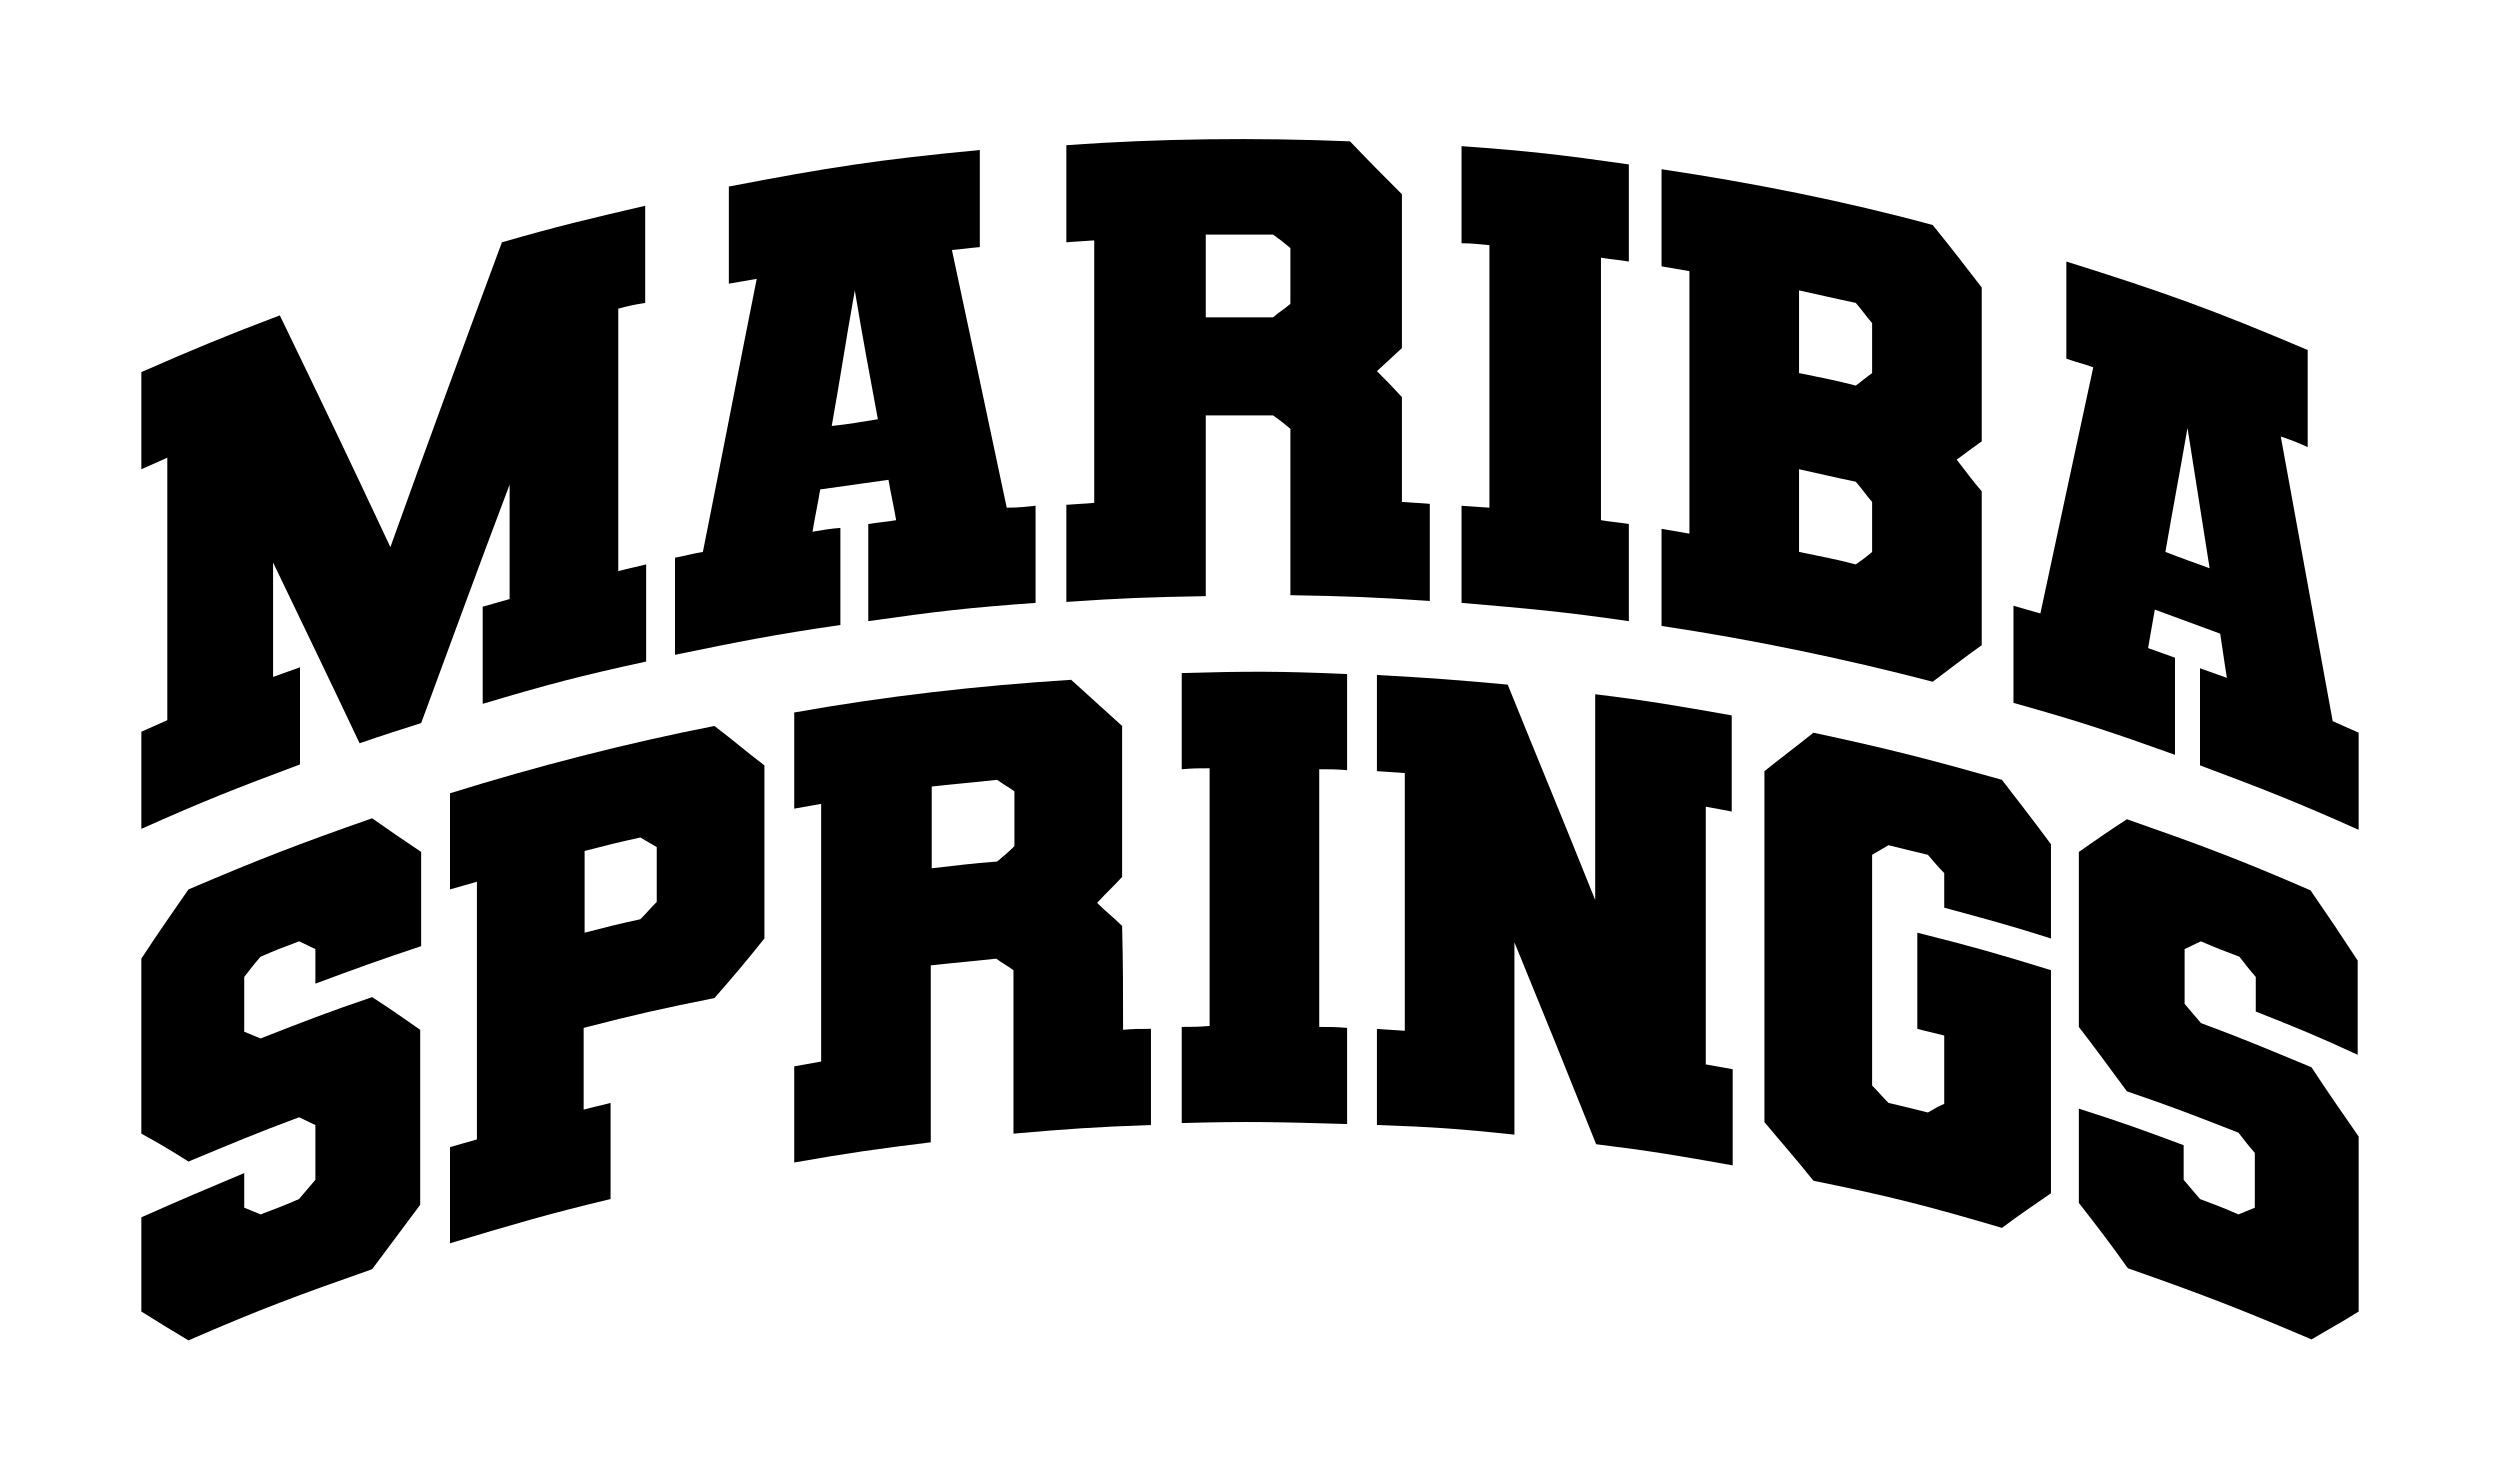
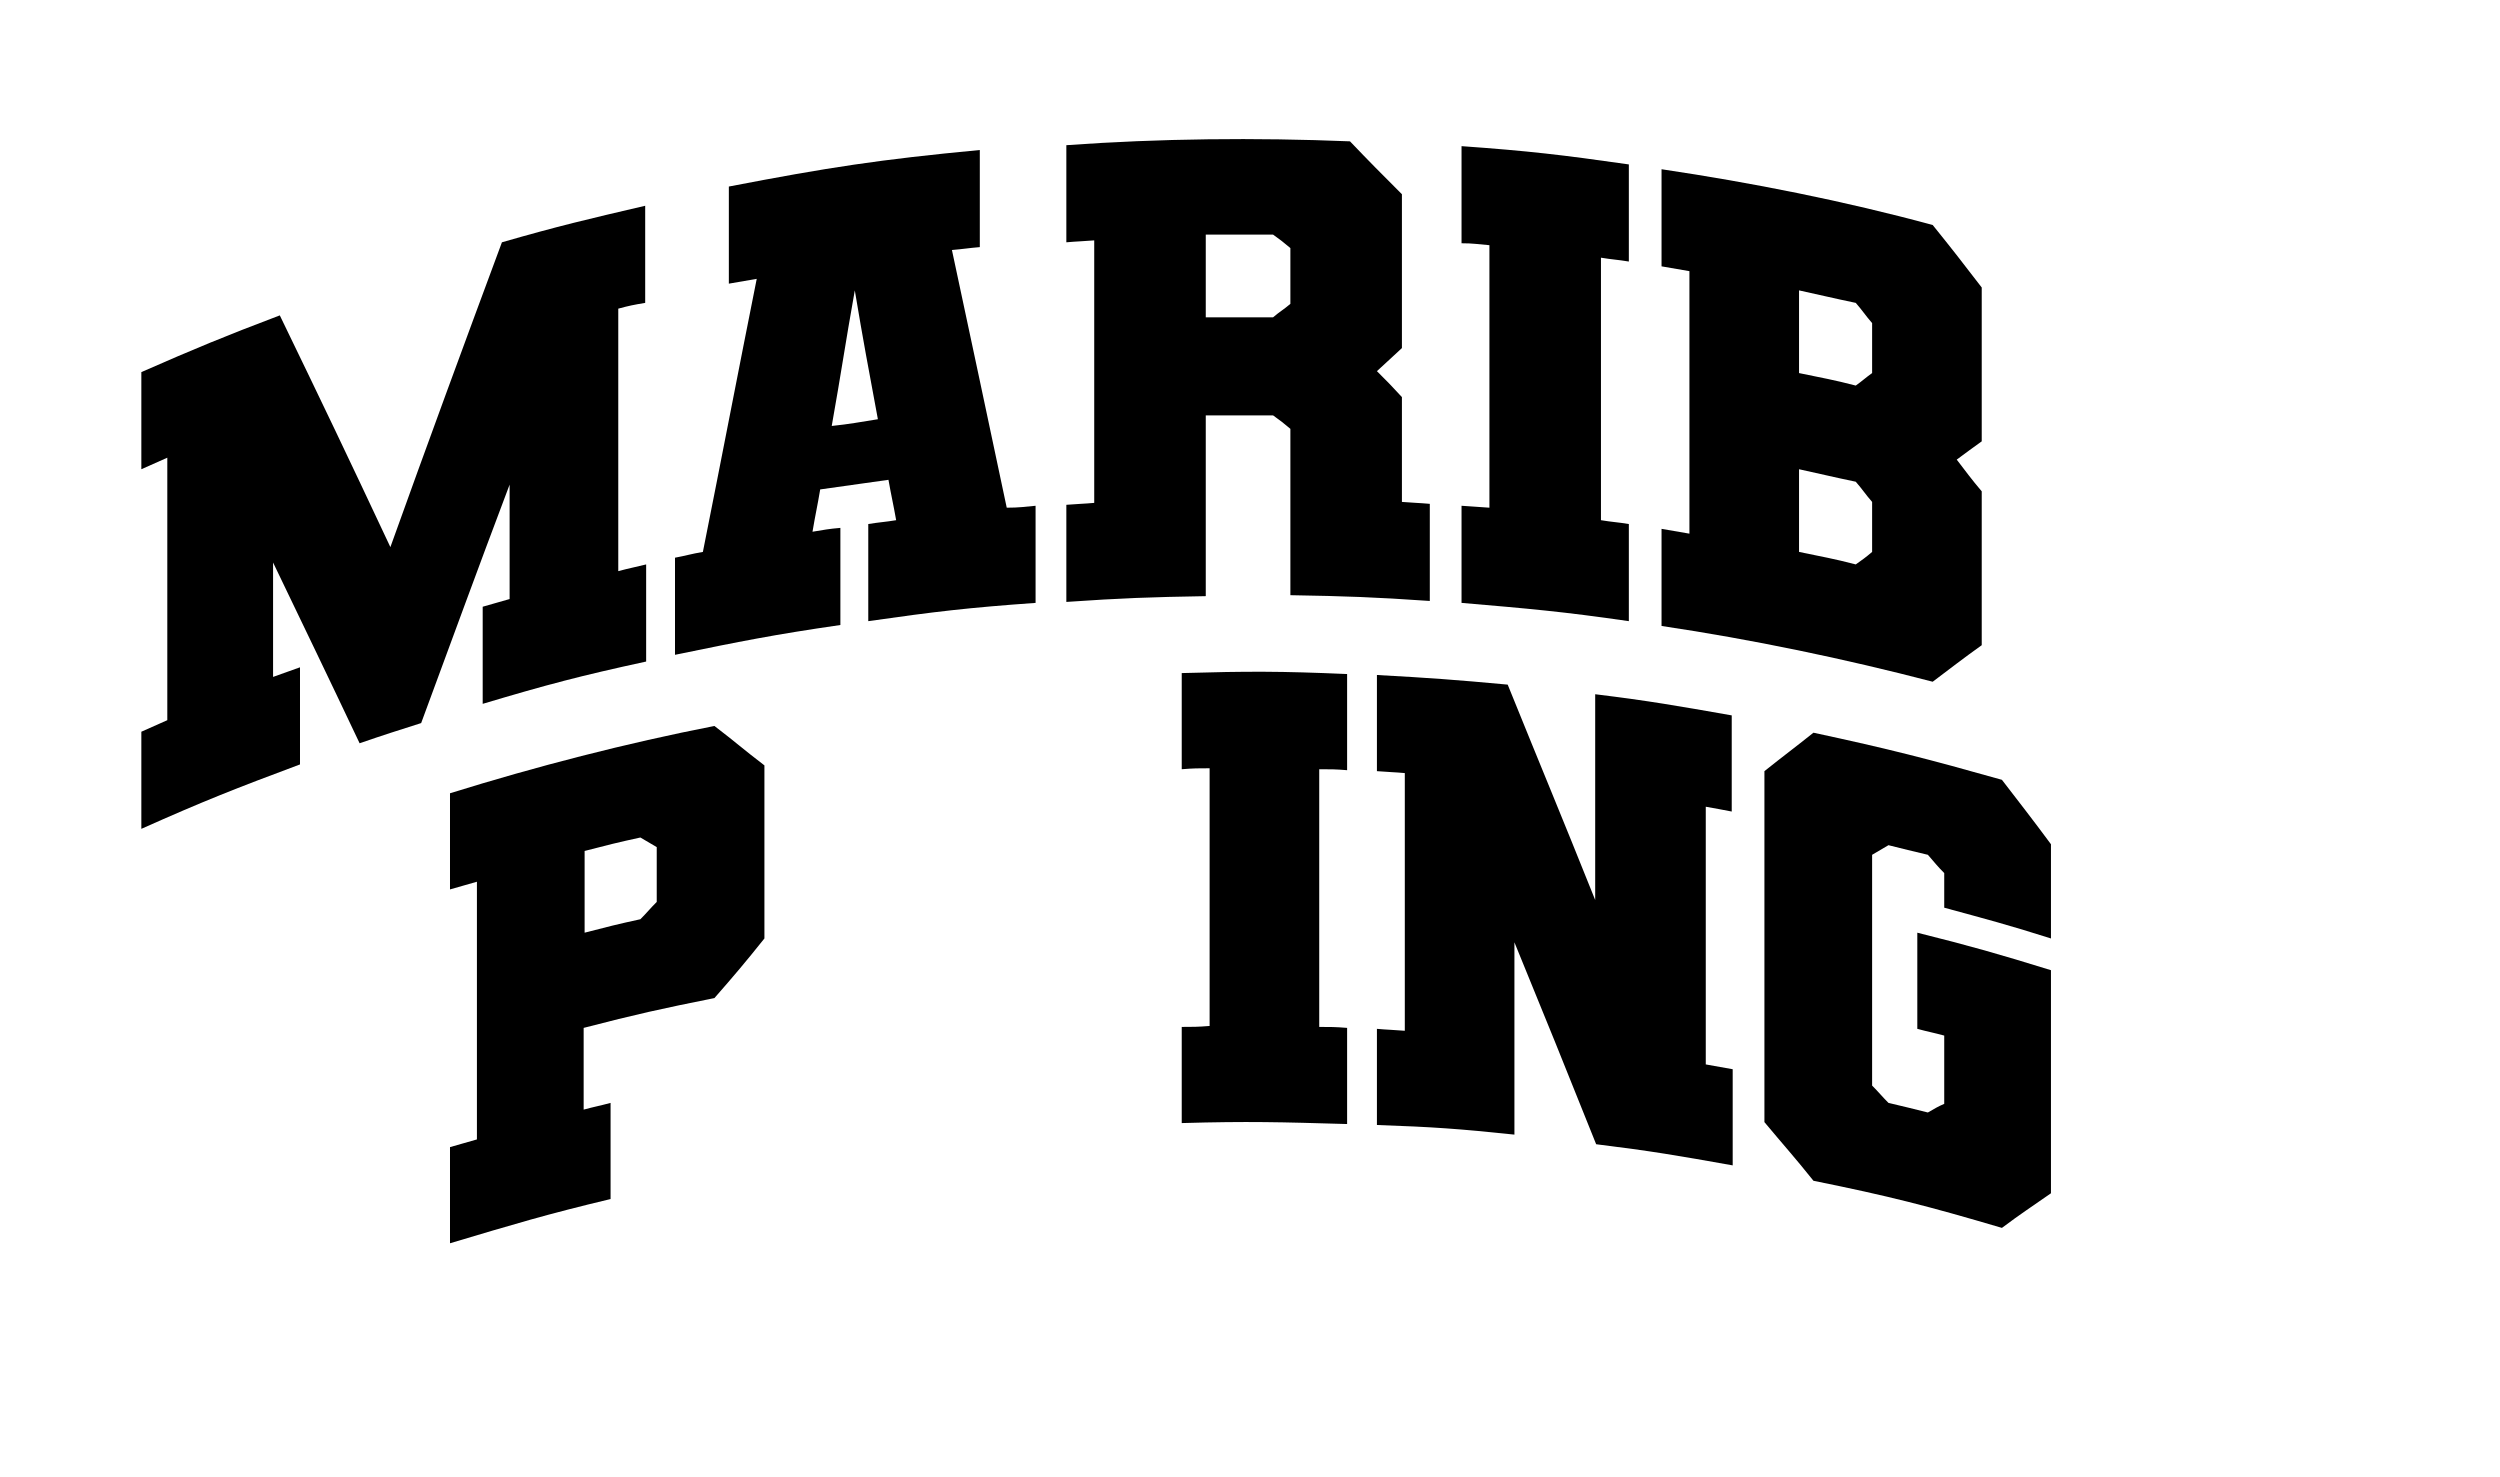
<svg xmlns="http://www.w3.org/2000/svg" id="Layer_1" x="0px" y="0px" viewBox="0 0 260 153.6" style="enable-background:new 0 0 260 153.6;" xml:space="preserve">
  <g>
    <path d="M64.3,32.1c0,10.9,0,16.4,0,27.3c1.1-0.3,1.7-0.4,2.9-0.7c0,4.1,0,6.1,0,10.1c-6.9,1.5-10.3,2.4-17,4.4c0-4.1,0-6.1,0-10.1  c1.1-0.3,1.7-0.5,2.8-0.8c0-4.8,0-7.1,0-11.9c-3.7,9.8-5.5,14.8-9.2,24.8c-2.5,0.8-3.8,1.2-6.4,2.1c-3.6-7.6-5.4-11.3-9-18.8  c0,4.8,0,7.1,0,11.9c1.1-0.4,1.7-0.6,2.8-1c0,4.1,0,6.1,0,10.1c-6.7,2.5-10,3.8-16.5,6.7c0-4.1,0-6.1,0-10.1  c1.1-0.5,1.6-0.7,2.7-1.2c0-10.9,0-16.4,0-27.3c-1.1,0.5-1.6,0.7-2.7,1.2c0-4.1,0-6.1,0-10.1c5.7-2.5,8.6-3.7,14.4-5.9  c4.6,9.5,6.9,14.3,11.5,24.1c3.8-10.6,7.7-21.2,11.6-31.7c5.9-1.7,8.9-2.4,14.9-3.8c0,4.1,0,6.1,0,10.1  C65.9,31.7,65.4,31.8,64.3,32.1z" />
    <path d="M107.7,52.6c0,4.1,0,6.1,0,10.1c-7,0.5-10.4,0.9-17.4,1.9c0-4.1,0-6.1,0-10.1c1.2-0.2,1.7-0.2,2.9-0.4  c-0.3-1.7-0.5-2.5-0.8-4.2c-2.8,0.4-4.3,0.6-7.1,1c-0.3,1.8-0.5,2.6-0.8,4.4c1.2-0.2,1.7-0.3,2.9-0.4c0,4.1,0,6.1,0,10.1  c-6.9,1-10.4,1.7-17.2,3.1c0-4.1,0-6.1,0-10.1c1.1-0.2,1.7-0.4,2.9-0.6c1.9-9.5,3.7-18.9,5.6-28.4c-1.2,0.2-1.7,0.3-2.9,0.5  c0-4.1,0-6.1,0-10.1c10.4-2,15.6-2.8,26.1-3.8c0,4.1,0,6.1,0,10.1c-1.2,0.1-1.7,0.2-2.9,0.3c2.3,10.7,3.4,16,5.7,26.8  C106,52.8,106.6,52.7,107.7,52.6z M91.3,43.6c-1-5.4-1.5-8-2.4-13.4c-1,5.6-1.4,8.5-2.4,14.1C88.4,44.1,89.4,43.9,91.3,43.6z" />
    <path d="M145.8,52.2c1.2,0.1,1.8,0.1,2.9,0.2c0,4.1,0,6.1,0,10.1c-5.8-0.4-8.7-0.5-14.5-0.6c0-6.9,0-10.4,0-17.3  c-0.7-0.6-1.1-0.9-1.8-1.4c-2.8,0-4.2,0-7,0c0,7.5,0,11.3,0,18.8c-5.8,0.1-8.7,0.2-14.5,0.6c0-4.1,0-6.1,0-10.1  c1.2-0.1,1.8-0.1,2.9-0.2c0-10.9,0-16.4,0-27.3c-1.2,0.1-1.8,0.1-2.9,0.2c0-4.1,0-6.1,0-10.1c9.7-0.7,19.7-0.8,29.5-0.4  c2.1,2.2,3.2,3.3,5.4,5.5c0,6.4,0,9.6,0,16c-1.1,1-1.6,1.5-2.6,2.4c1.1,1.1,1.6,1.6,2.6,2.7C145.8,45.6,145.8,47.8,145.8,52.2z   M134.2,25.8c-0.7-0.6-1.1-0.9-1.8-1.4c-2.8,0-4.2,0-7,0c0,3.5,0,5.2,0,8.6c2.8,0,4.2,0,7,0c0.7-0.6,1.1-0.8,1.8-1.4  C134.2,29.3,134.2,28.1,134.2,25.8z" />
    <path d="M166.5,26.8c0,10.9,0,16.4,0,27.3c1.2,0.2,1.7,0.2,2.9,0.4c0,4.1,0,6.1,0,10.1c-6.9-1-10.4-1.3-17.4-1.9  c0-4.1,0-6.1,0-10.1c1.2,0.1,1.7,0.1,2.9,0.2c0-10.9,0-16.4,0-27.3c-1.2-0.1-1.7-0.2-2.9-0.2c0-4.1,0-6.1,0-10.1  c7,0.5,10.4,0.9,17.4,1.9c0,4.1,0,6.1,0,10.1C168.2,27,167.7,27,166.5,26.8z" />
    <path d="M206.1,45.9c-1,0.7-1.5,1.1-2.6,1.9c1,1.3,1.5,2,2.6,3.3c0,6.4,0,9.6,0,16c-2.1,1.5-3.1,2.3-5.1,3.8  c-9.2-2.4-18.8-4.4-28.2-5.8c0-4.1,0-6.1,0-10.1c1.2,0.2,1.7,0.3,2.9,0.5c0-10.9,0-16.4,0-27.3c-1.2-0.2-1.7-0.3-2.9-0.5  c0-4.1,0-6.1,0-10.1c9.4,1.4,19,3.3,28.2,5.8c2.1,2.6,3.1,3.9,5.1,6.5C206.1,36.3,206.1,39.5,206.1,45.9z M193,31.5  c-2.4-0.5-3.6-0.8-5.9-1.3c0,3.5,0,5.2,0,8.6c2.4,0.5,3.6,0.7,5.9,1.3c0.7-0.5,1-0.8,1.7-1.3c0-2.1,0-3.1,0-5.2  C194,32.8,193.7,32.3,193,31.5C193,31.5,193,31.5,193,31.5z M194.7,57.4c0-2.1,0-3.1,0-5.2c-0.7-0.8-1-1.3-1.7-2.1  c-2.4-0.5-3.6-0.8-5.9-1.3c0,3.5,0,5.2,0,8.6c2.4,0.5,3.6,0.7,5.9,1.3C193.7,58.2,194,58,194.7,57.4z" />
-     <path d="M245.3,76.2c0,4.1,0,6.1,0,10.1c-6.5-2.9-9.8-4.2-16.5-6.7c0-4.1,0-6.1,0-10.1c1.1,0.4,1.7,0.6,2.8,1  c-0.3-1.8-0.4-2.7-0.7-4.6c-2.7-1-4.1-1.5-6.8-2.5c-0.3,1.6-0.4,2.4-0.7,4c1.1,0.4,1.7,0.6,2.8,1c0,4.1,0,6.1,0,10.1  c-6.7-2.4-10-3.5-16.8-5.4c0-4.1,0-6.1,0-10.1c1.1,0.3,1.7,0.5,2.8,0.8c2.2-10.3,3.3-15.4,5.5-25.6c-1.1-0.4-1.7-0.5-2.8-0.9  c0-4.1,0-6.1,0-10.1c10.2,3.2,15.2,5,25.1,9.2c0,4.1,0,6.1,0,10.1c-1.1-0.5-1.6-0.7-2.8-1.1c1.8,9.9,3.6,19.7,5.4,29.6  C243.7,75.5,244.2,75.7,245.3,76.2z M229.8,59.1c-0.9-5.8-1.4-8.8-2.3-14.6c-0.9,5.2-1.4,7.7-2.3,12.9  C227,58.1,227.9,58.4,229.8,59.1z" />
-     <path d="M32.8,102.3c0-1.4,0-2.2,0-3.6c-0.7-0.3-1-0.5-1.7-0.8c-1.6,0.6-2.4,0.9-4,1.6c-0.7,0.8-1,1.2-1.7,2.1c0,2.3,0,3.4,0,5.7  c0.7,0.3,1,0.4,1.7,0.7c4.6-1.8,6.9-2.7,11.6-4.3c2,1.3,3,2,5,3.4c0,7.3,0,10.9,0,18.2c-2,2.7-3,4-5,6.7  c-7.7,2.7-11.5,4.1-19.1,7.4c-2-1.2-3-1.8-4.9-3c0-3.9,0-5.9,0-9.8c4.3-1.9,6.4-2.8,10.7-4.6c0,1.4,0,2.2,0,3.6  c0.7,0.3,1,0.4,1.7,0.7c1.6-0.6,2.4-0.9,4-1.6c0.7-0.8,1-1.2,1.7-2c0-2.3,0-3.4,0-5.7c-0.7-0.3-1-0.5-1.7-0.8  c-4.6,1.7-6.9,2.7-11.5,4.6c-1.9-1.2-2.9-1.8-4.9-2.9c0-7.3,0-10.9,0-18.2c1.9-2.9,2.9-4.3,4.9-7.2c7.5-3.2,11.4-4.7,19.1-7.4  c2,1.4,3,2.1,5.1,3.5c0,3.9,0,5.9,0,9.8C39.3,99.9,37.1,100.7,32.8,102.3z" />
    <path d="M74.3,103.8c-5.5,1.1-8.2,1.7-13.6,3.1c0,3.4,0,5.1,0,8.5c1.1-0.3,1.7-0.4,2.8-0.7c0,4,0,6,0,10c-6.7,1.6-10,2.6-16.7,4.6  c0-4,0-6,0-10c1.1-0.3,1.7-0.5,2.8-0.8c0-10.7,0-16.1,0-26.8c-1.1,0.3-1.7,0.5-2.8,0.8c0-4,0-6,0-10c9-2.8,18.3-5.2,27.5-7  c2.1,1.6,3.1,2.5,5.2,4.1c0,7.2,0,10.8,0,18C77.5,100.1,76.4,101.4,74.3,103.8z M68.3,88.1c-0.7-0.4-1-0.6-1.7-1  c-2.3,0.5-3.5,0.8-5.8,1.4c0,3.4,0,5.1,0,8.5c2.3-0.6,3.5-0.9,5.8-1.4c0.7-0.7,1-1.1,1.7-1.8C68.3,91.5,68.3,90.4,68.3,88.1z" />
-     <path d="M116.8,107.1c1.1-0.1,1.7-0.1,2.9-0.1c0,4,0,6,0,10c-5.7,0.2-8.6,0.4-14.3,0.9c0-6.8,0-10.2,0-17c-0.7-0.5-1.1-0.7-1.8-1.2  c-2.7,0.3-4.1,0.4-6.8,0.7c0,7.4,0,11.1,0,18.4c-5.7,0.7-8.5,1.1-14.2,2.1c0-4,0-6,0-10c1.1-0.2,1.7-0.3,2.8-0.5  c0-10.7,0-16.1,0-26.8c-1.1,0.2-1.7,0.3-2.8,0.5c0-4,0-6,0-10c9.5-1.7,19.2-2.8,28.8-3.4c2.1,1.9,3.2,2.9,5.3,4.8  c0,6.3,0,9.4,0,15.7c-1,1.1-1.6,1.6-2.6,2.7c1,1,1.6,1.4,2.6,2.4C116.8,100.5,116.8,102.7,116.8,107.1z M105.5,82.3  c-0.7-0.5-1.1-0.7-1.8-1.2c-2.7,0.3-4.1,0.4-6.8,0.7c0,3.4,0,5.1,0,8.5c2.7-0.3,4.1-0.5,6.8-0.7c0.7-0.6,1.1-0.9,1.8-1.6  C105.5,85.7,105.5,84.6,105.5,82.3z" />
    <path d="M137.2,80c0,10.7,0,16.1,0,26.8c1.1,0,1.7,0,2.9,0.1c0,4,0,6,0,10c-6.9-0.2-10.3-0.3-17.2-0.1c0-4,0-6,0-10  c1.1,0,1.7,0,2.9-0.1c0-10.7,0-16.1,0-26.8c-1.1,0-1.7,0-2.9,0.1c0-4,0-6,0-10c6.9-0.2,10.3-0.2,17.2,0.1c0,4,0,6,0,10  C138.9,80,138.4,80,137.2,80z" />
    <path d="M177.4,83.9c0,10.7,0,16.1,0,26.8c1.1,0.2,1.7,0.3,2.8,0.5c0,4,0,6,0,10c-5.6-1-8.5-1.5-14.2-2.2c-3.4-8.5-5.1-12.7-8.5-21  c0,8,0,12,0,20c-5.7-0.6-8.5-0.8-14.3-1c0-4,0-6,0-10c1.1,0.1,1.7,0.1,2.9,0.2c0-10.7,0-16.1,0-26.8c-1.1-0.1-1.7-0.1-2.9-0.2  c0-4,0-6,0-10c5.5,0.3,8.2,0.5,13.6,1c3.6,8.9,5.5,13.4,9.1,22.4c0-8.5,0-12.8,0-21.4c5.7,0.7,8.5,1.2,14.2,2.2c0,4,0,6,0,10  C179.1,84.2,178.5,84.1,177.4,83.9z" />
    <path d="M202.2,94.4c0-1.4,0-2.2,0-3.6c-0.7-0.7-1-1.1-1.7-1.9c-1.7-0.4-2.5-0.6-4.1-1c-0.7,0.4-1,0.6-1.7,1c0,9.6,0,14.4,0,24  c0.7,0.7,1,1.1,1.7,1.8c1.7,0.4,2.5,0.6,4.1,1c0.7-0.4,1-0.6,1.7-0.9c0-2.8,0-4.2,0-7.1c-1.1-0.3-1.7-0.4-2.8-0.7c0-4,0-6,0-10  c5.6,1.4,8.4,2.2,13.9,3.9c0,4,0,6,0,10c0,1.4,0,2,0,3.4c0,3.9,0,5.9,0,9.8c-2,1.4-3.1,2.1-5.1,3.6c-7.8-2.3-11.7-3.3-19.6-4.9  c-2-2.5-3.1-3.7-5.1-6.1c0-12.2,0-24.4,0-36.5c2-1.6,3.1-2.4,5.1-4c7.9,1.7,11.8,2.7,19.6,4.9c2,2.6,3.1,4,5.1,6.7  c0,3.9,0,5.9,0,9.8C208.9,96.2,206.6,95.6,202.2,94.4z" />
-     <path d="M234.6,105.2c0-1.4,0-2.2,0-3.6c-0.7-0.8-1-1.2-1.7-2.1c-1.6-0.6-2.4-0.9-4-1.6c-0.7,0.3-1,0.5-1.7,0.8c0,2.3,0,3.4,0,5.7  c0.7,0.8,1,1.2,1.7,2c4.6,1.7,6.9,2.7,11.5,4.6c1.9,2.9,2.9,4.3,4.9,7.2c0,7.3,0,10.9,0,18.2c-1.9,1.2-2.9,1.7-4.9,2.9  c-7.5-3.2-11.4-4.7-19.1-7.4c-2-2.8-3-4.1-5.1-6.8c0-3.9,0-5.9,0-9.8c4.4,1.4,6.6,2.2,10.9,3.8c0,1.4,0,2.2,0,3.6  c0.7,0.8,1,1.2,1.7,2c1.6,0.6,2.4,0.9,4,1.6c0.7-0.3,1-0.4,1.7-0.7c0-2.3,0-3.4,0-5.7c-0.7-0.8-1-1.2-1.7-2.1  c-4.6-1.8-6.9-2.7-11.6-4.3c-2-2.7-3-4.1-5-6.7c0-7.3,0-10.9,0-18.2c2-1.4,3-2.1,5-3.4c7.7,2.7,11.5,4.1,19.1,7.4  c2,2.9,3,4.4,4.9,7.3c0,3.9,0,5.9,0,9.8C241.1,107.8,238.9,106.9,234.6,105.2z" />
  </g>
</svg>